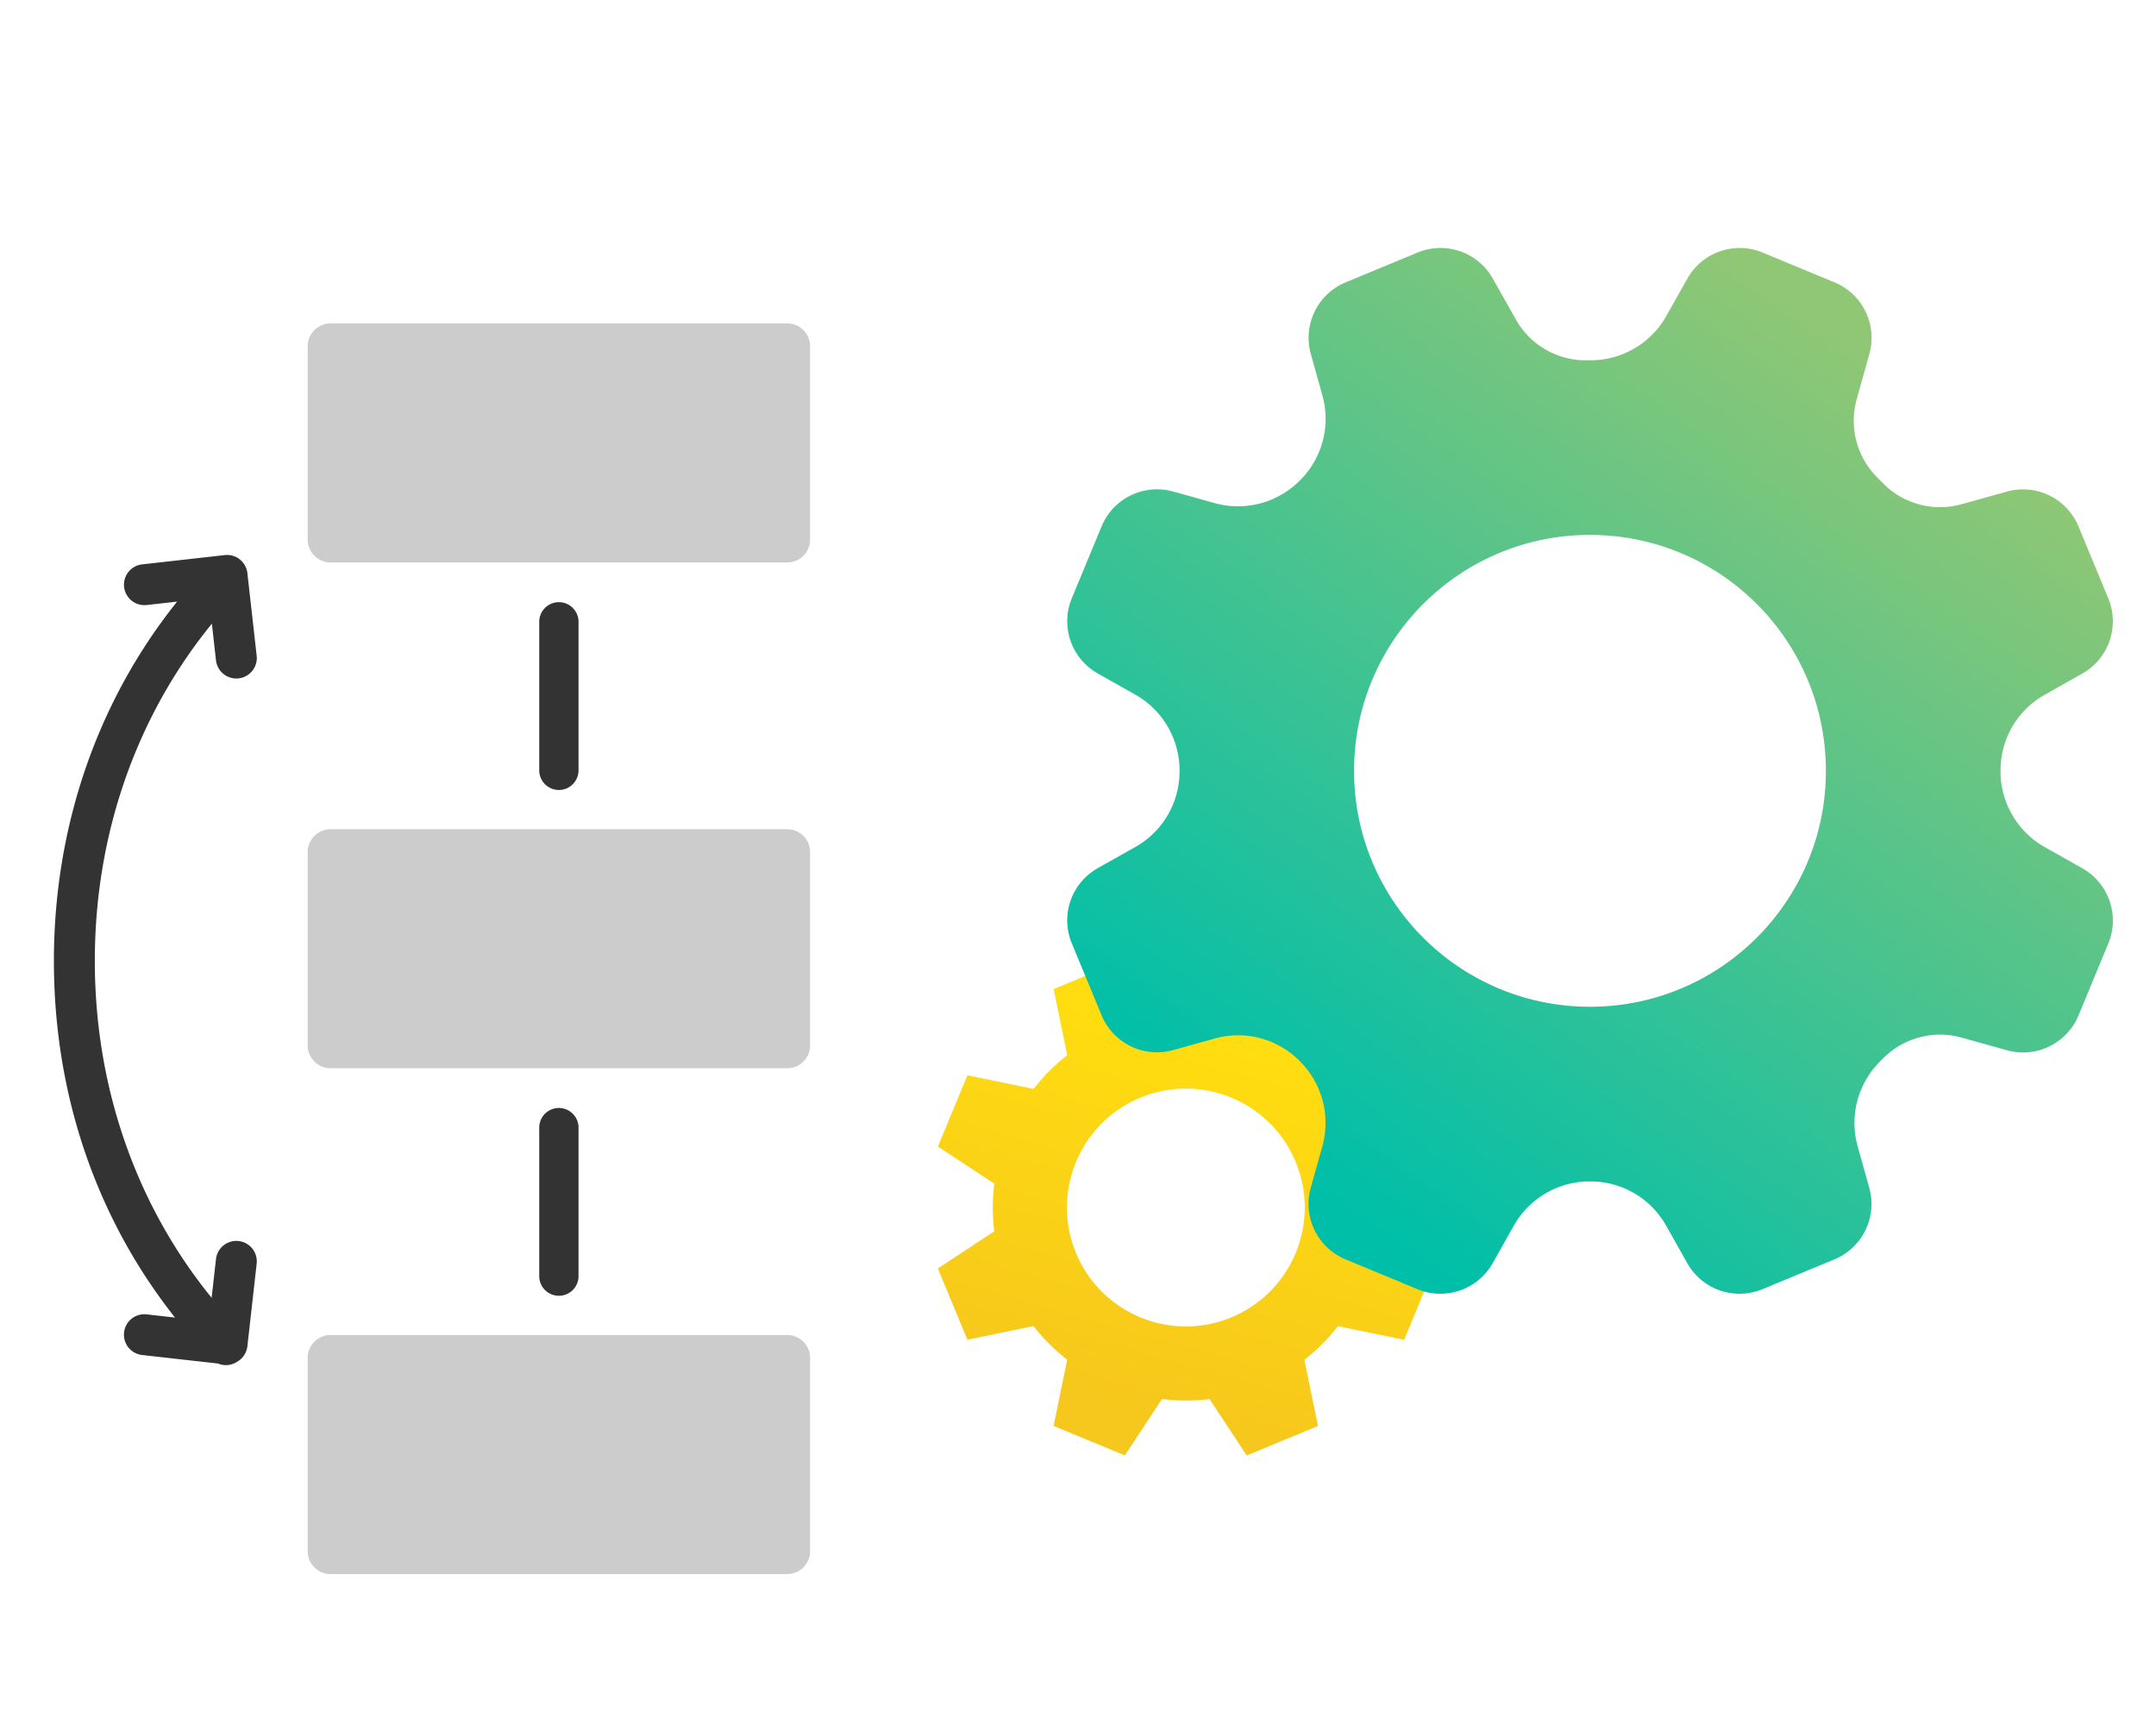
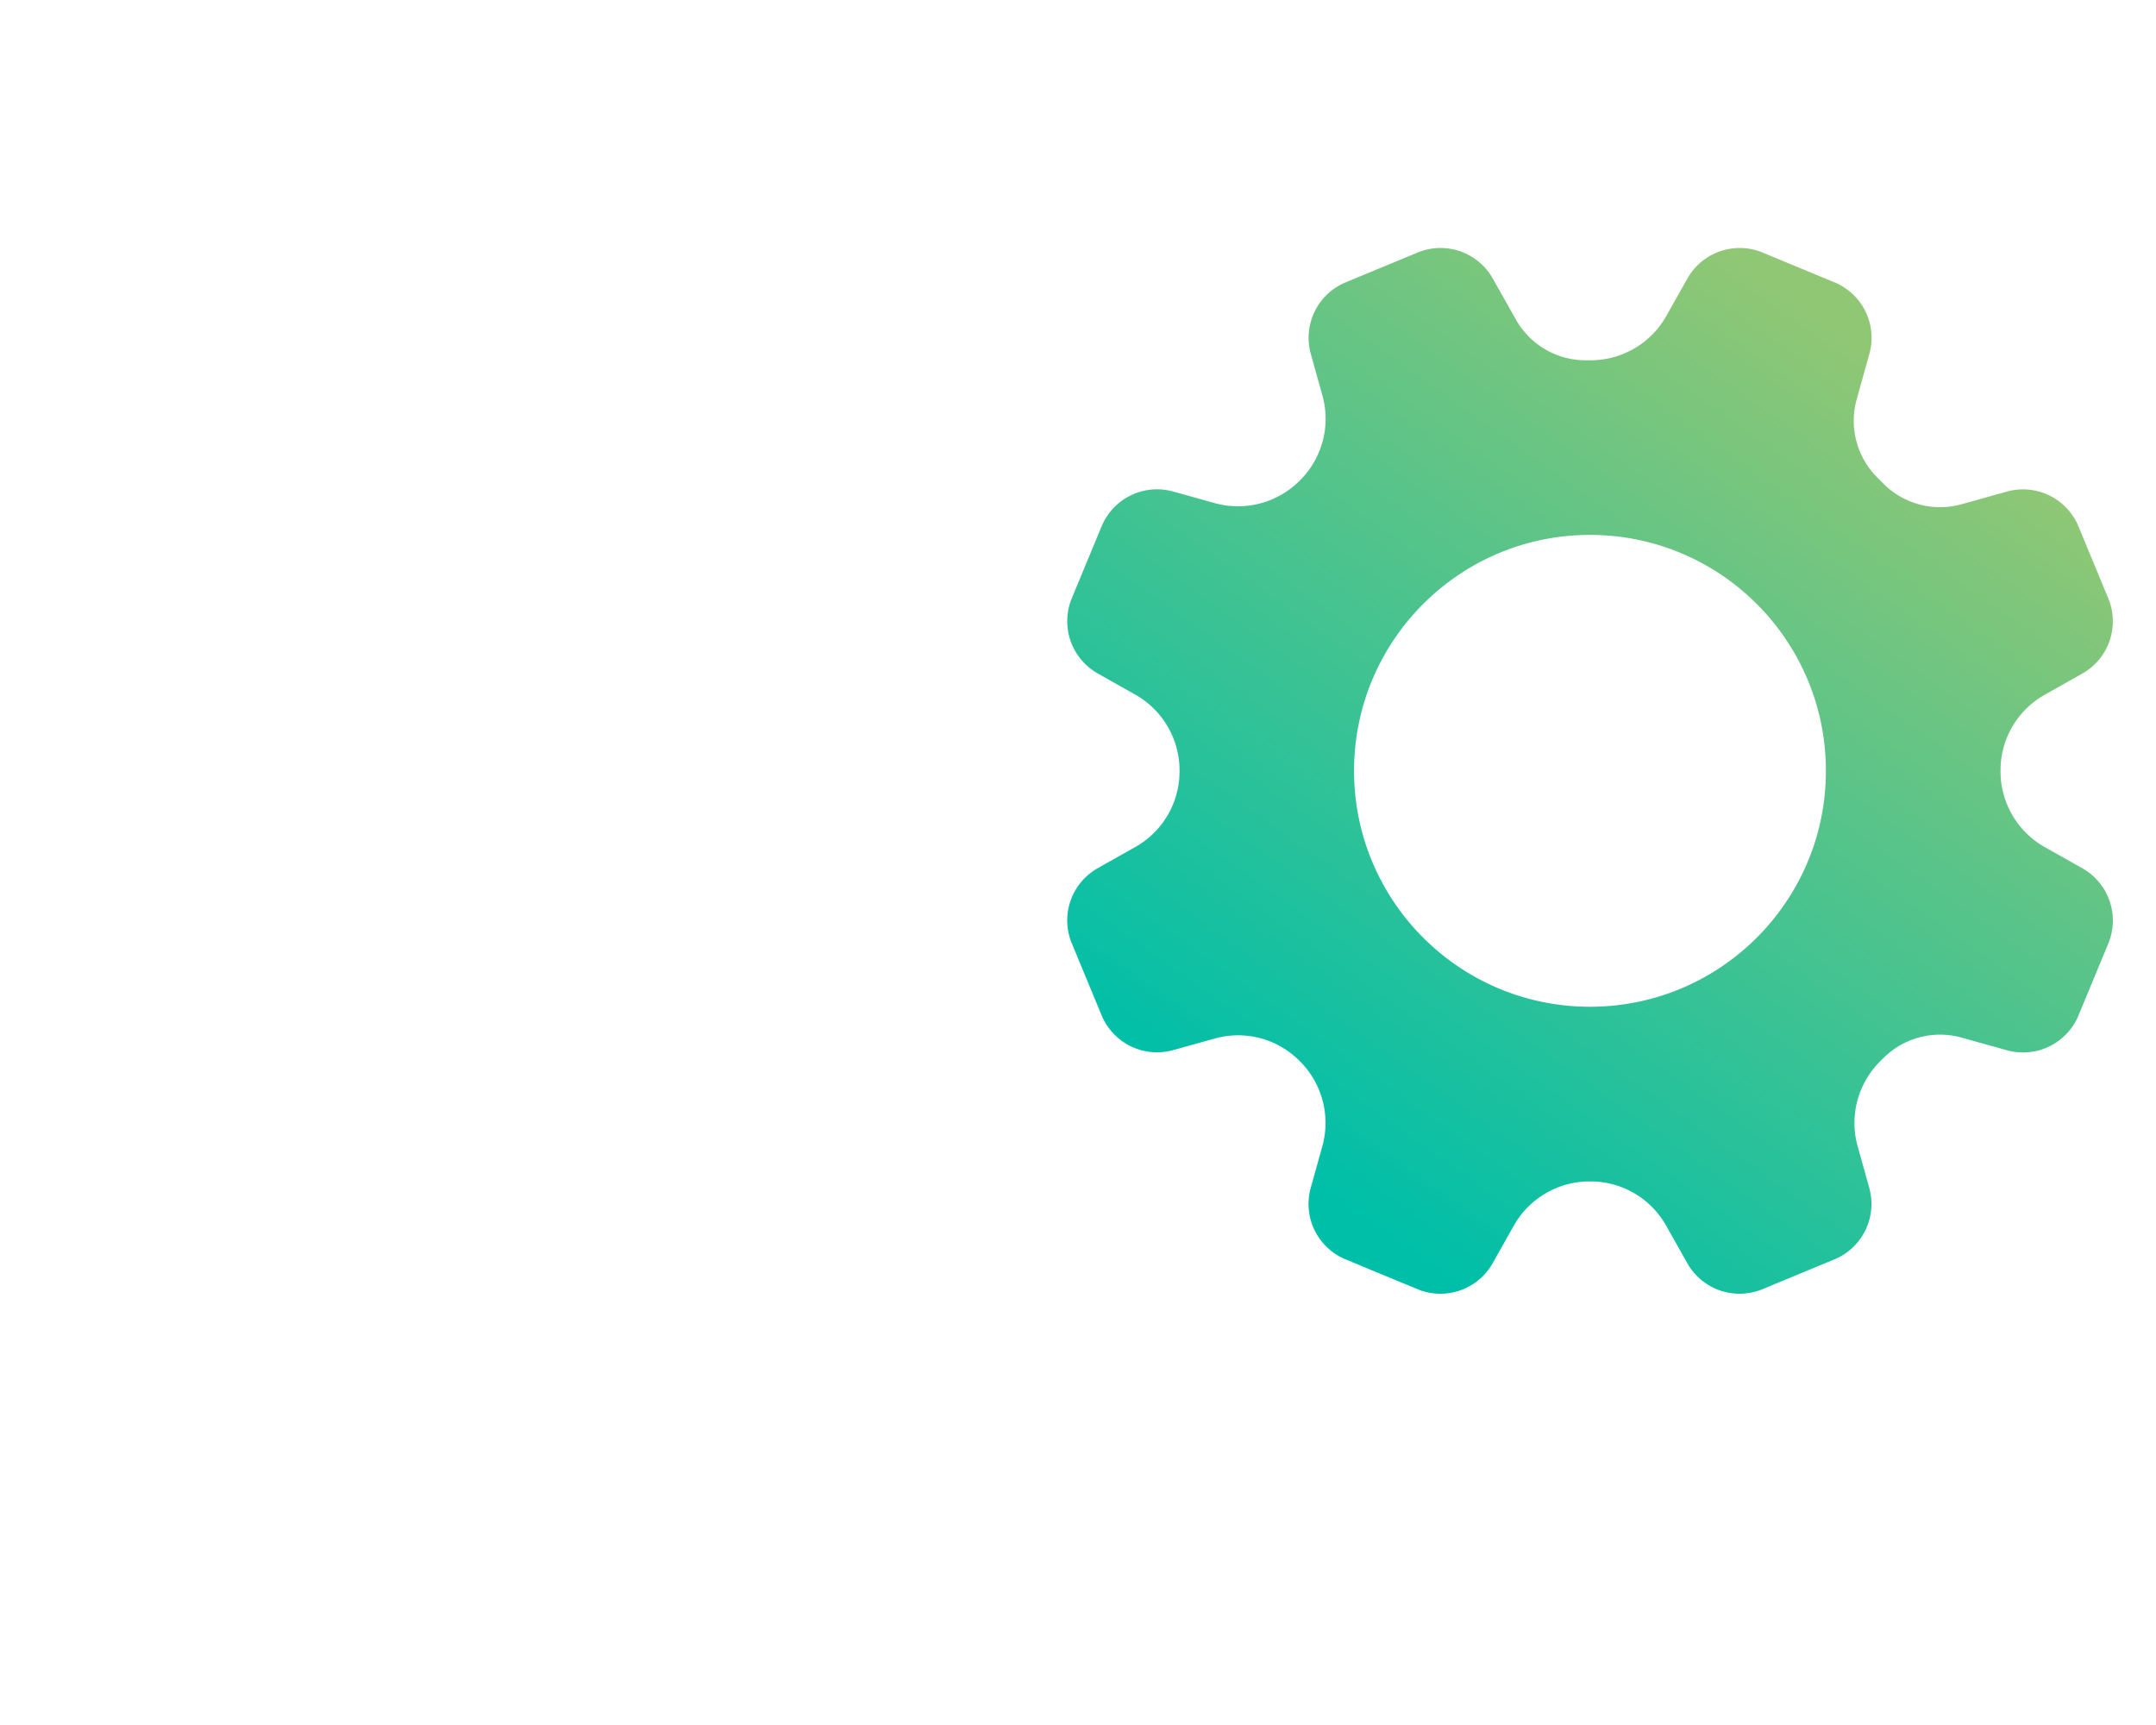
<svg xmlns="http://www.w3.org/2000/svg" width="200" height="160" viewBox="0 0 200 160" fill="none">
-   <path d="M73.026 30H30.663c-1.172 0-2.122.95-2.122 2.12v17.93c0 1.172.95 2.122 2.122 2.122h42.363c1.172 0 2.122-.95 2.122-2.121V32.12c0-1.172-.95-2.121-2.122-2.121zm0 46.914H30.663c-1.172 0-2.122.95-2.122 2.12v17.931c0 1.171.95 2.12 2.122 2.12h42.363a2.12 2.12 0 002.122-2.12v-17.93a2.12 2.12 0 00-2.122-2.12zm0 46.914H30.663c-1.172 0-2.122.95-2.122 2.121v17.93c0 1.171.95 2.121 2.122 2.121h42.363c1.172 0 2.122-.95 2.122-2.121v-17.93c0-1.171-.95-2.121-2.122-2.121z" fill="#CCC" />
-   <path d="M51.845 73.273a1.823 1.823 0 01-1.823-1.821V57.634a1.823 1.823 0 013.645 0v13.818a1.823 1.823 0 01-1.822 1.822zm0 46.915a1.823 1.823 0 01-1.823-1.822v-13.817a1.823 1.823 0 013.645 0v13.817a1.823 1.823 0 01-1.822 1.822zm-29.713-5.077a1.898 1.898 0 00-2.096 1.674l-.405 3.589c-7.013-8.615-10.835-19.559-10.835-31.25 0-11.69 3.831-22.656 10.858-31.274l.382 3.4a1.895 1.895 0 002.1 1.67 1.898 1.898 0 001.674-2.095l-.862-7.664a1.896 1.896 0 00-2.095-1.674l-7.666.861a1.896 1.896 0 10.421 3.77l2.825-.318C9.027 65.038 5 76.696 5 89.125c0 12.429 3.957 23.884 11.234 33.084l-2.63-.296a1.892 1.892 0 00-2.095 1.674 1.896 1.896 0 001.675 2.095l7.042.791a1.894 1.894 0 001.8-.183c.495-.293.852-.804.922-1.421l.862-7.663a1.896 1.896 0 00-1.675-2.095h-.003z" fill="#333" />
-   <path d="M127.77 109.793l5.23-3.446-2.738-6.608-6.135 1.259a17.728 17.728 0 00-3.125-3.115l1.262-6.142-6.607-2.738-3.45 5.234a17.748 17.748 0 00-4.414-.007L104.347 89l-6.608 2.738L99 97.873a17.684 17.684 0 00-3.116 3.125l-6.142-1.262-2.738 6.607 5.234 3.45a17.753 17.753 0 00-.007 4.414L87 117.653l2.738 6.608 6.135-1.259a17.668 17.668 0 003.125 3.115l-1.262 6.142 6.607 2.738 3.45-5.234c1.449.184 2.932.19 4.414.007l3.446 5.23 6.608-2.738-1.263-6.135a17.801 17.801 0 003.115-3.122l6.142 1.262 2.738-6.607-5.233-3.45c.184-1.449.19-2.931.006-4.414l.004-.003zm-13.546 12.395c-5.628 2.332-12.078-.341-14.41-5.968-2.33-5.627.342-12.077 5.969-14.408 5.627-2.332 12.077.341 14.409 5.968 2.331 5.627-.341 12.077-5.968 14.408z" fill="url(#paint0_linear_487_2932)" />
  <path d="M193.162 80.532l-3.485-1.964a8.057 8.057 0 01-4.098-7.018v-.111a8.034 8.034 0 014.085-6.989l3.501-1.974a5.565 5.565 0 002.408-6.975l-2.764-6.676a5.568 5.568 0 00-6.633-3.23l-4.213 1.175a7.426 7.426 0 01-7.24-1.899l-.587-.59a7.426 7.426 0 01-1.899-7.247l1.174-4.209a5.565 5.565 0 00-3.227-6.633l-6.676-2.766a5.566 5.566 0 00-6.976 2.407l-1.964 3.488a8.068 8.068 0 01-7.019 4.098h-.463a7.428 7.428 0 01-6.464-3.778l-2.147-3.808a5.56 5.56 0 00-6.973-2.407l-6.676 2.763a5.568 5.568 0 00-3.23 6.633l1.08 3.873a8.033 8.033 0 01-2.056 7.83l-.078.078a8.073 8.073 0 01-7.864 2.062l-3.853-1.076a5.57 5.57 0 00-6.634 3.227l-2.767 6.675a5.568 5.568 0 002.408 6.975l3.485 1.964a8.074 8.074 0 014.102 7.022v.11a8.038 8.038 0 01-4.086 6.99l-3.501 1.973a5.562 5.562 0 00-2.408 6.972l2.764 6.676a5.569 5.569 0 006.633 3.23l3.874-1.08a8.028 8.028 0 017.831 2.055l.078.079a8.07 8.07 0 012.062 7.863l-1.077 3.856a5.565 5.565 0 003.227 6.633l6.676 2.767a5.561 5.561 0 006.973-2.408l1.964-3.488a8.069 8.069 0 017.019-4.098h.111a8.034 8.034 0 016.989 4.085l1.974 3.501a5.563 5.563 0 006.973 2.408l6.676-2.764a5.565 5.565 0 003.23-6.633l-1.08-3.869a8.036 8.036 0 012.056-7.83l.339-.34a7.432 7.432 0 017.247-1.899l4.21 1.175a5.57 5.57 0 006.636-3.227l2.767-6.675a5.568 5.568 0 00-2.408-6.976l-.006-.006zM147.494 93.38c-12.086 0-21.885-9.798-21.885-21.883 0-12.084 9.799-21.882 21.885-21.882 12.086 0 21.884 9.798 21.884 21.882 0 12.085-9.798 21.883-21.884 21.883z" fill="url(#paint1_linear_487_2932)" />
  <defs>
    <linearGradient id="paint0_linear_487_2932" x1="114.5" y1="97" x2="105" y2="131" gradientUnits="userSpaceOnUse">
      <stop stop-color="#FFDD10" />
      <stop offset="1" stop-color="#F6C71C" />
    </linearGradient>
    <linearGradient id="paint1_linear_487_2932" x1="170" y1="31" x2="116.765" y2="105.991" gradientUnits="userSpaceOnUse">
      <stop stop-color="#8FC775" />
      <stop offset="1" stop-color="#00BFA9" />
    </linearGradient>
  </defs>
</svg>